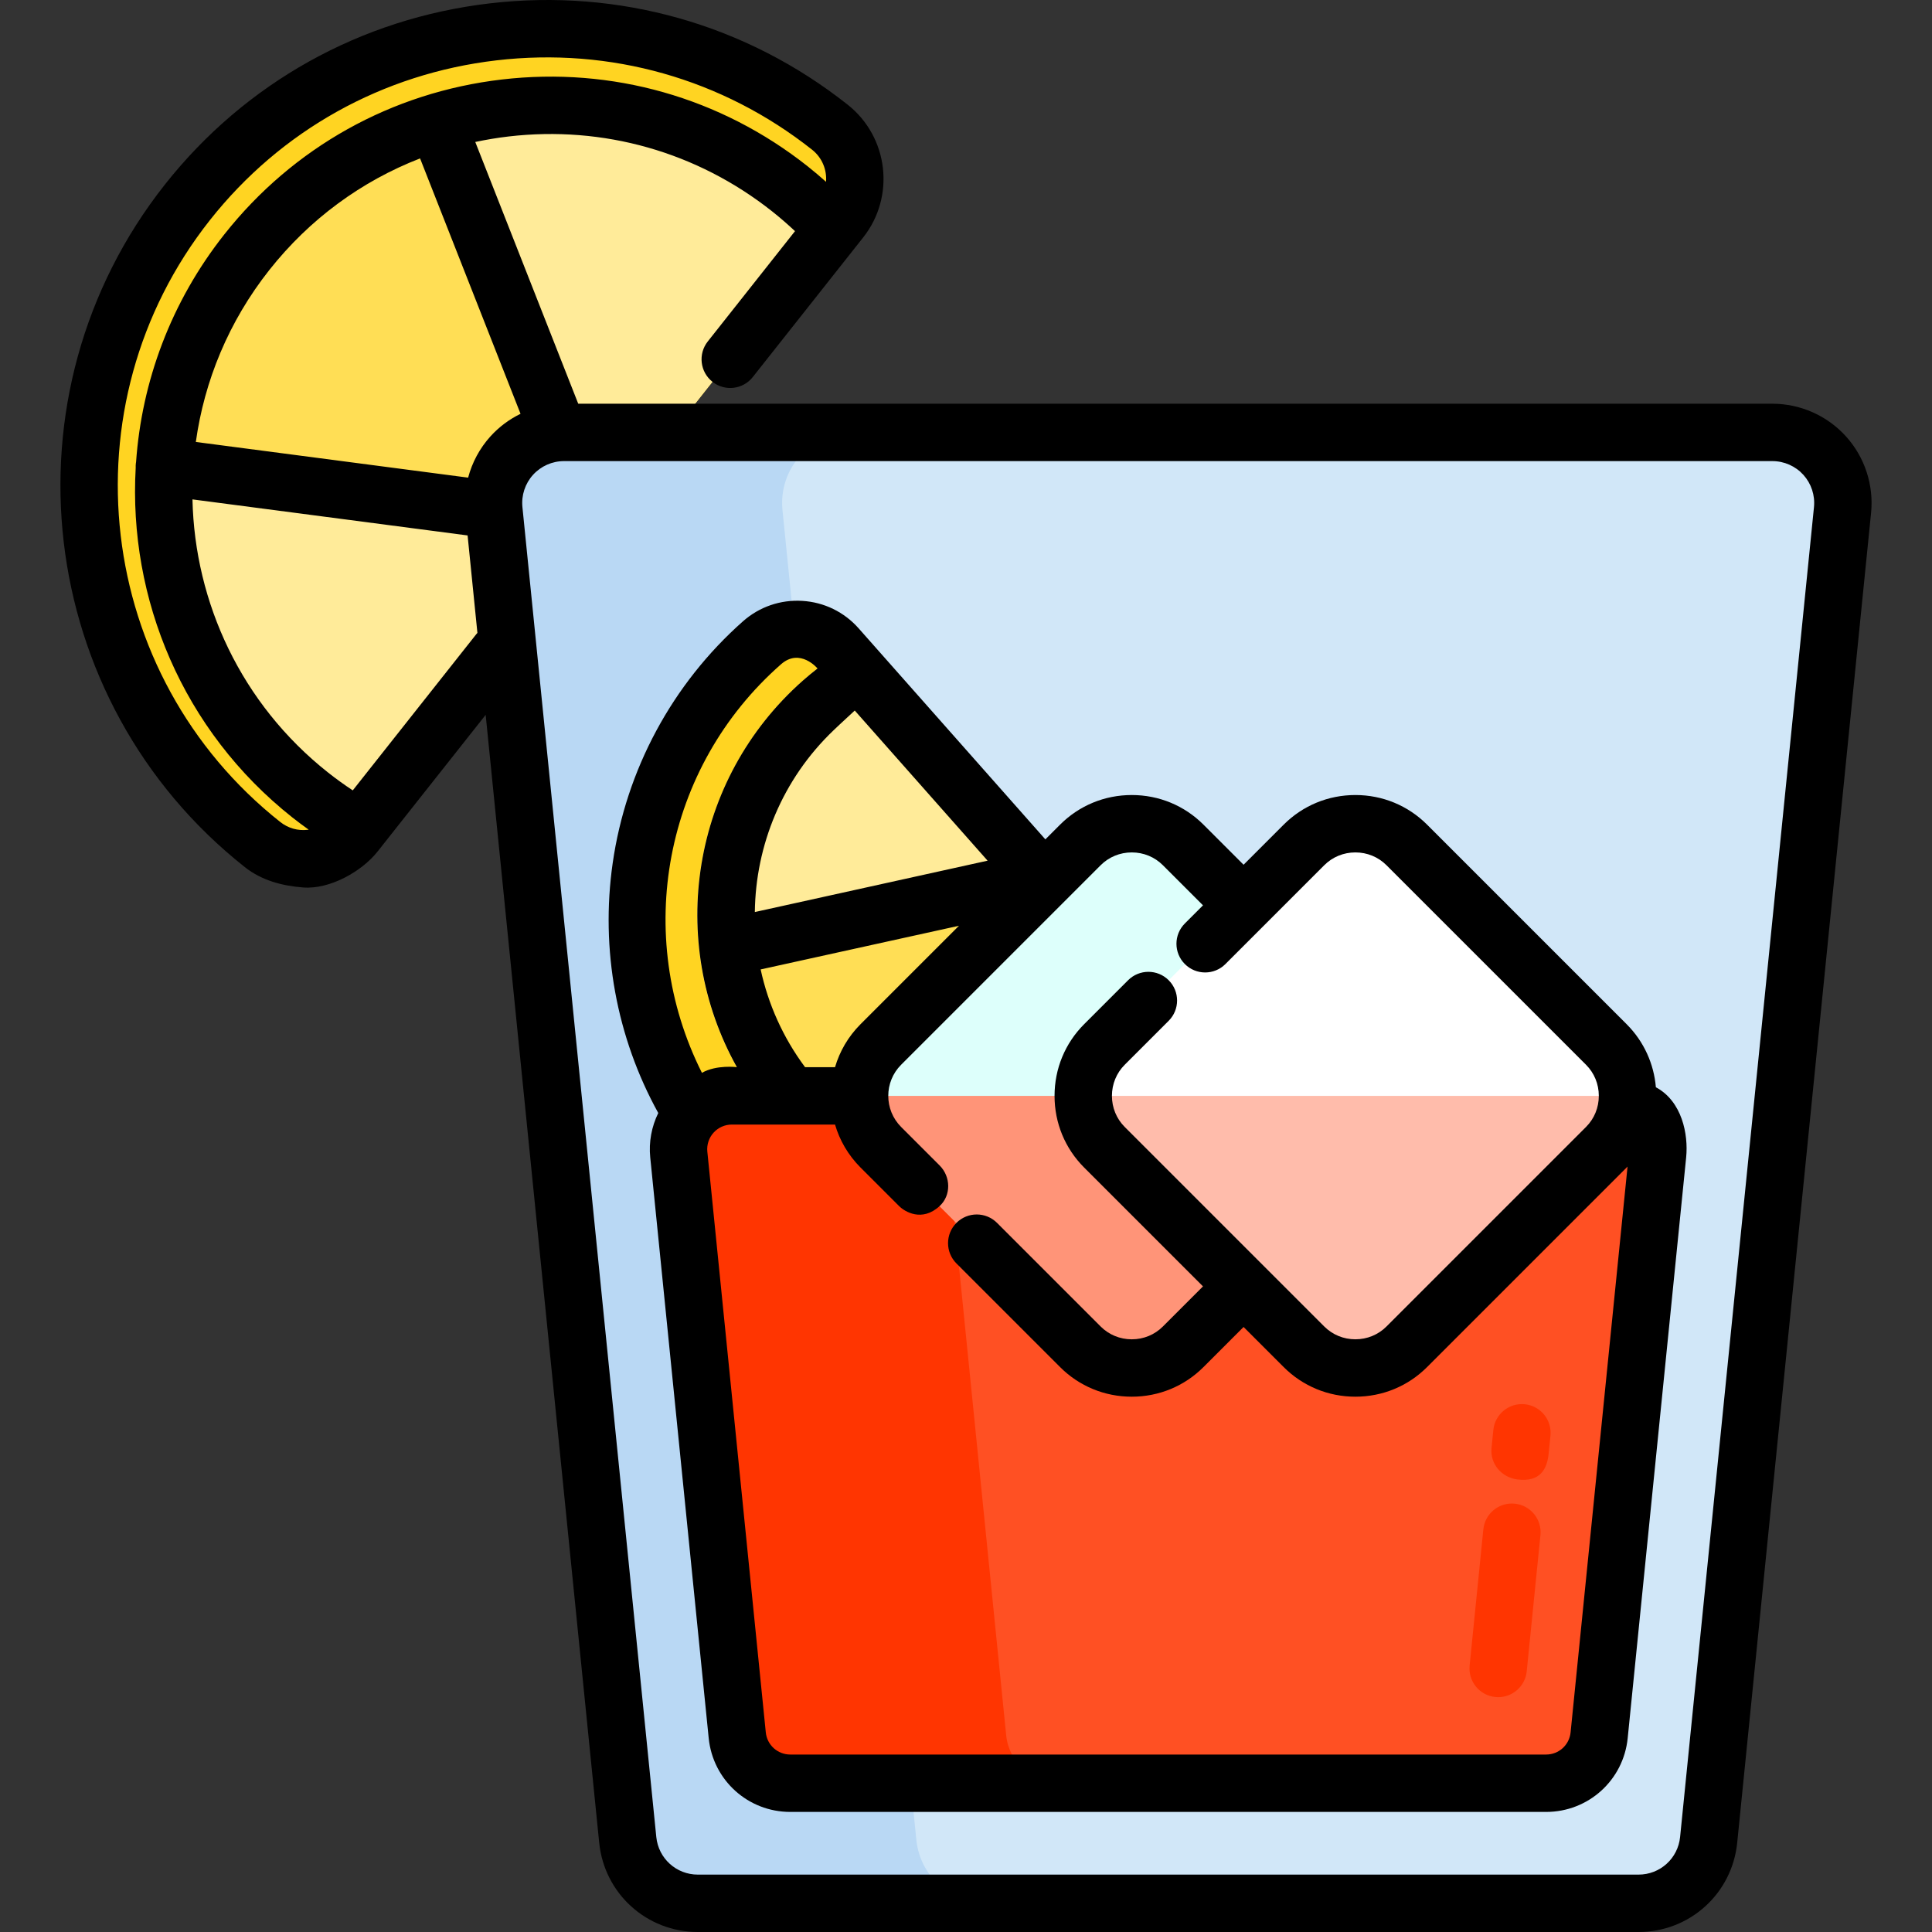
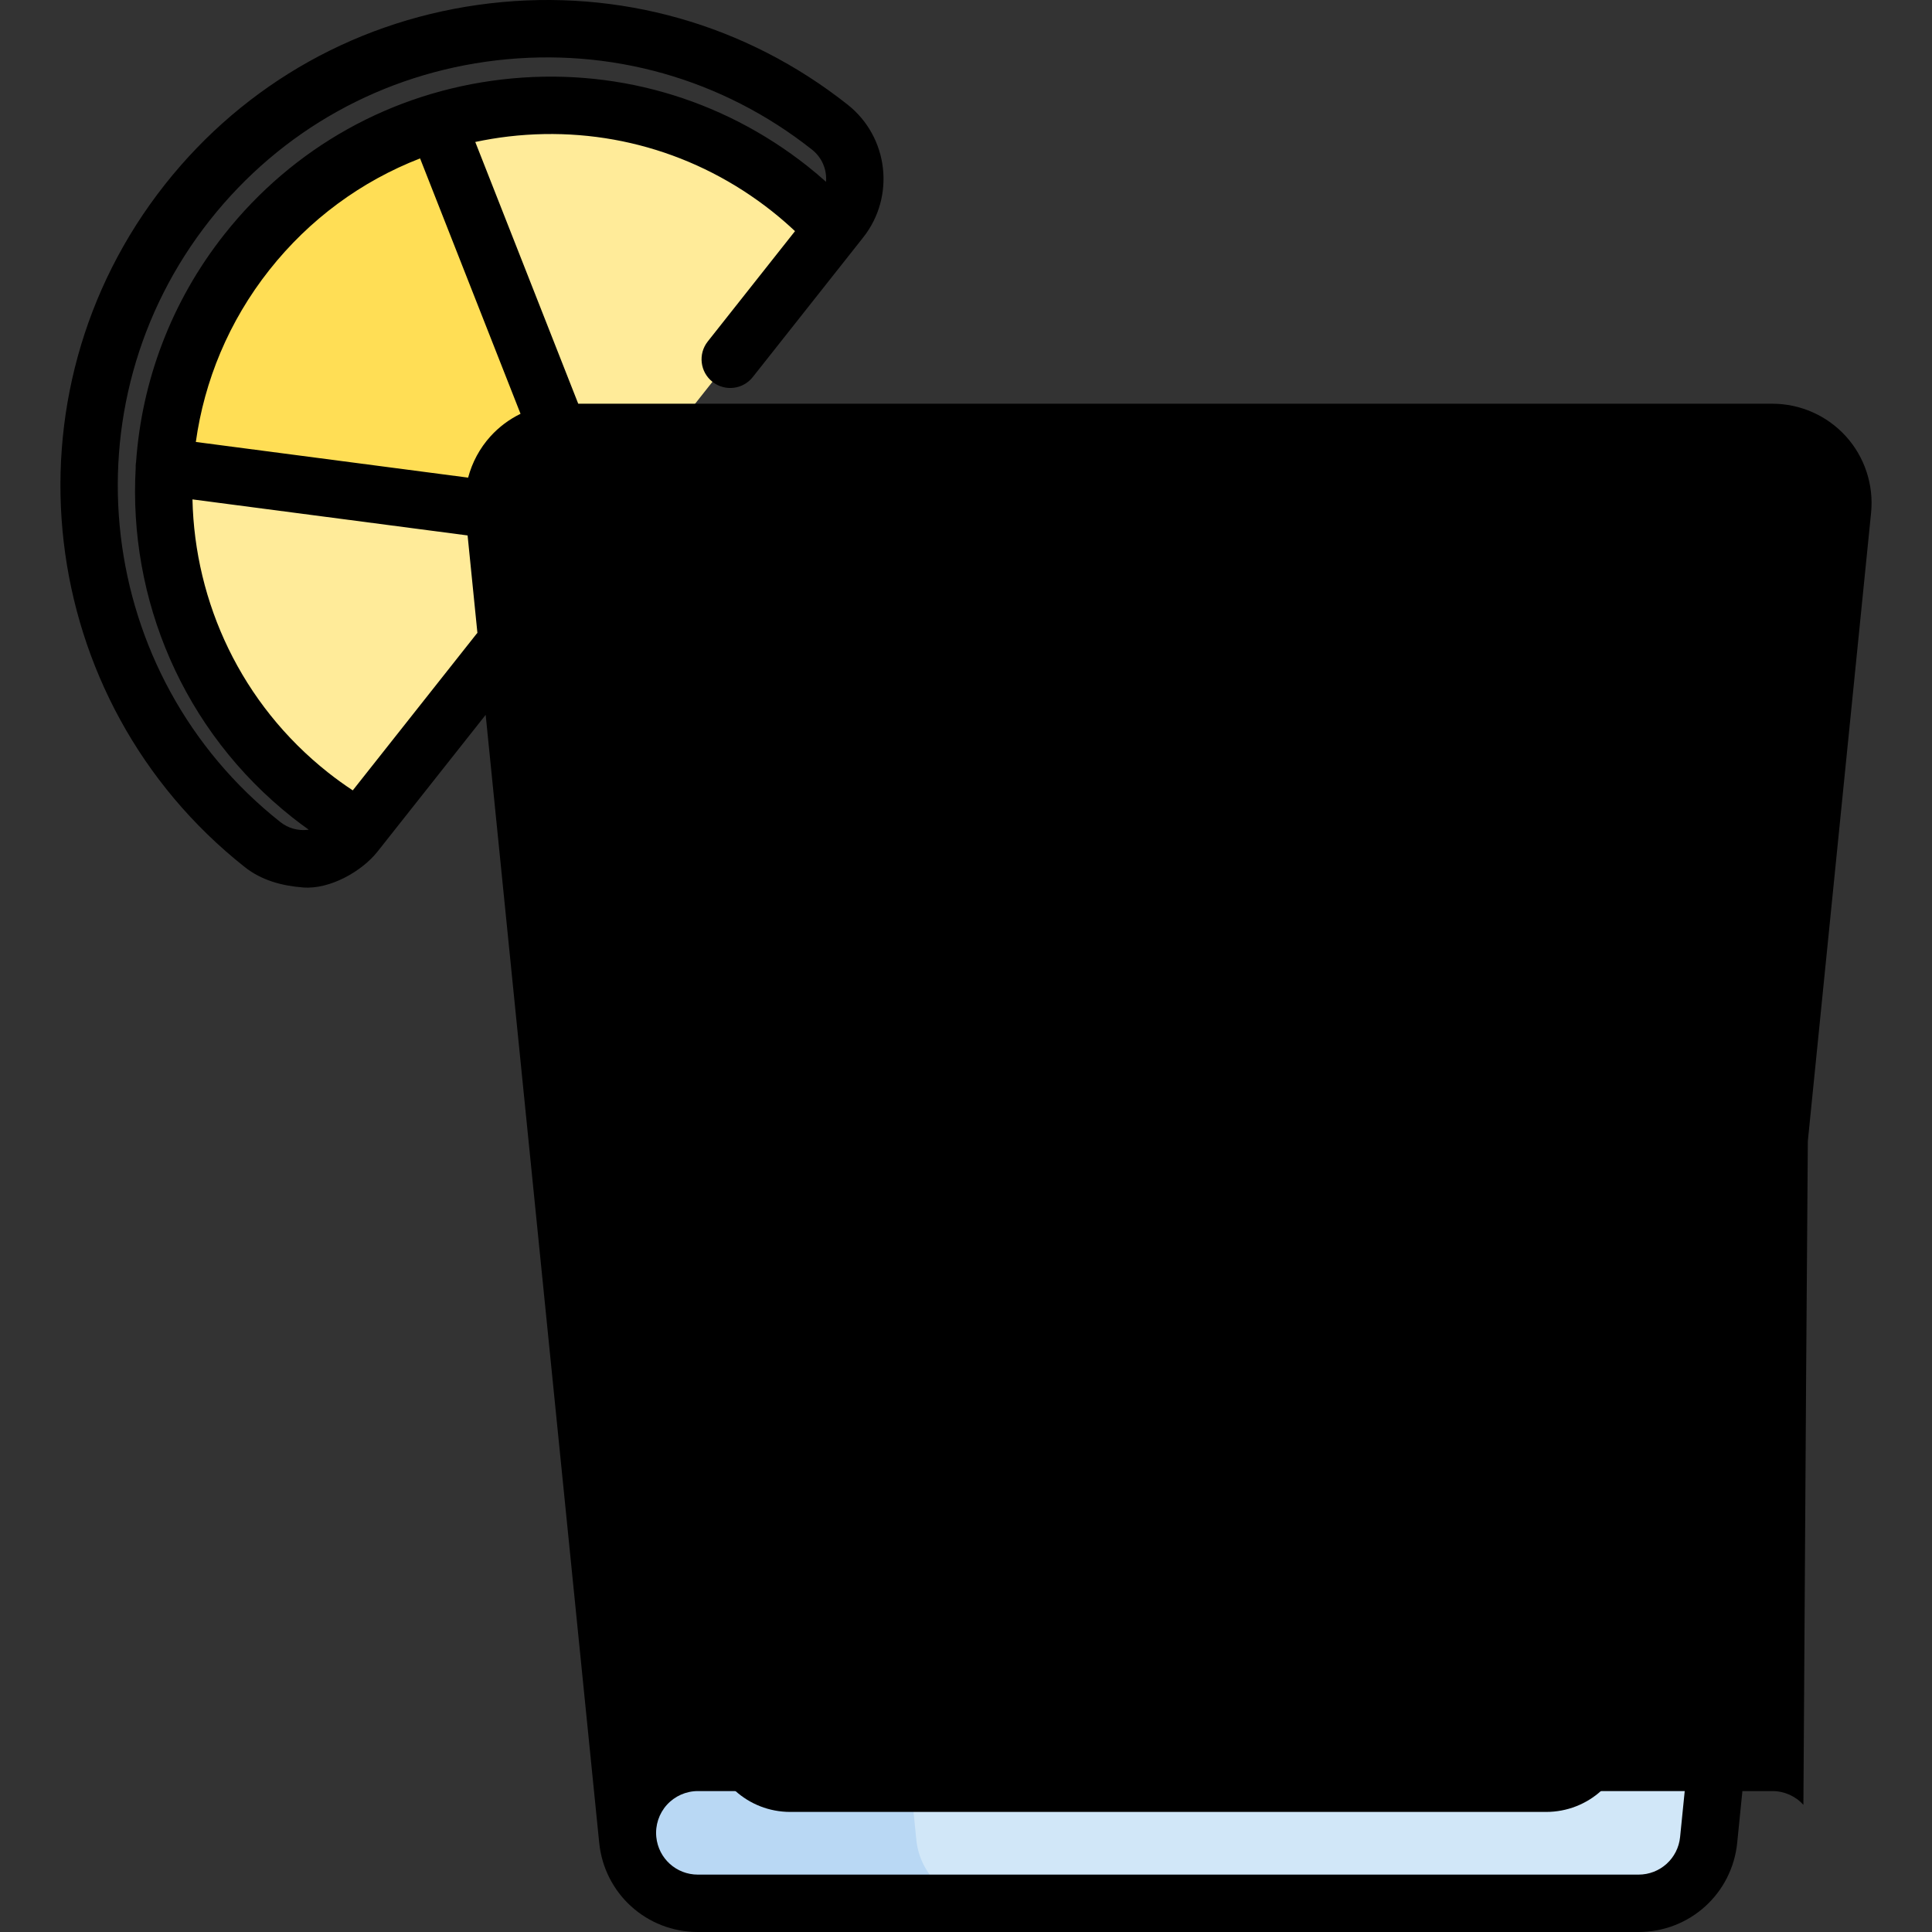
<svg xmlns="http://www.w3.org/2000/svg" version="1.1" id="Capa_1" x="0px" y="0px" viewBox="0 0 512 512" style="enable-background:new 0 0 512 512;" xml:space="preserve">
  <rect x="0" y="0" width="512" height="512" fill="#333333" stroke="none" />
-   <path style="fill:#FFD422;" d="M49.696,53.58C91.148,1.166,167.512-7.749,219.927,33.707c7.557,5.978,8.839,16.949,2.862,24.506  L94.087,220.958c-5.977,7.557-16.948,8.839-24.505,2.861C17.167,182.362,8.247,105.994,49.696,53.58z" />
  <path style="fill:#FFEB99;" d="M65.427,66.815c35.089-44.37,99.503-51.89,143.874-16.796c4.177,3.304,8.026,6.868,11.546,10.65  L95.256,219.48c-4.491-2.553-8.846-5.479-13.024-8.783C37.862,175.603,30.338,111.186,65.427,66.815z" />
  <path style="fill:#FFDE55;" d="M115.736,32.424l42.335,107.624L43.556,123.697c1.288-20.051,8.465-39.931,21.872-56.882  S96.522,38.298,115.736,32.424z" />
  <path style="fill:#D1E7F8;" d="M483.559,120.744c-3.54-3.914-8.572-6.148-13.85-6.148H149.461c-5.278,0-10.31,2.233-13.85,6.148  c-3.539,3.914-5.259,9.145-4.729,14.395l35.48,352.453c0.96,9.541,8.991,16.803,18.579,16.803h249.288  c9.59,0,17.619-7.262,18.579-16.803l35.48-352.453C488.817,129.889,487.099,124.658,483.559,120.744z" />
  <path style="fill:#B9D8F4;" d="M242.842,487.592l-35.48-352.453c-0.529-5.251,1.19-10.481,4.729-14.395  c3.54-3.914,8.572-6.148,13.85-6.148h-76.48c-5.278,0-10.31,2.233-13.85,6.148c-3.539,3.914-5.259,9.145-4.729,14.395l35.48,352.453  c0.96,9.541,8.991,16.803,18.579,16.803h76.48C251.832,504.396,243.802,497.133,242.842,487.592z" />
-   <path style="fill:#FFD422;" d="M193.473,308.788c35.834,40.499,97.935,44.291,138.434,8.452c5.84-5.168,6.385-14.09,1.219-19.929  L221.863,171.563c-5.166-5.84-14.088-6.384-19.928-1.217C161.436,206.185,157.641,268.289,193.473,308.788z" />
  <path style="fill:#FFEB99;" d="M205.591,297.391c30.334,34.284,82.717,37.482,117.001,7.144c3.227-2.856,6.179-5.908,8.854-9.121  L222.874,172.706c-3.515,2.264-6.903,4.822-10.13,7.678C178.46,210.722,175.258,263.108,205.591,297.391z" />
  <path style="fill:#FFDE55;" d="M247.778,322.932l29.4-88.851l-91.799,18.327c1.935,16.144,8.624,31.885,20.214,44.984  C217.182,310.489,231.991,319.045,247.778,322.932z" />
  <path style="fill:#FF5023;" d="M435.704,295.065c-2.679-2.962-6.486-4.652-10.48-4.652H193.947c-3.994,0-7.801,1.69-10.481,4.652  c-2.679,2.962-3.979,6.92-3.58,10.894l15.492,153.9c0.727,7.22,6.804,12.716,14.06,12.716h200.293  c7.256,0,13.334-5.496,14.06-12.716l15.492-153.9C439.684,301.986,438.383,298.028,435.704,295.065z" />
  <path style="fill:#FF3501;" d="M266.648,459.86l-15.492-153.9c-0.4-3.974,0.9-7.932,3.58-10.895  c2.68-2.962,6.486-4.652,10.481-4.652h-71.27c-3.994,0-7.801,1.69-10.481,4.652c-2.679,2.962-3.979,6.92-3.58,10.895l15.492,153.9  c0.727,7.22,6.804,12.716,14.06,12.716h71.27C273.452,472.576,267.375,467.081,266.648,459.86z" />
-   <path style="fill:#DDFFFB;" d="M286.315,356.913l-52.879-52.879c-7.491-7.491-7.491-19.75,0-27.242l52.879-52.879  c7.491-7.491,19.75-7.491,27.242,0l52.879,52.879c7.491,7.491,7.491,19.75,0,27.242l-52.879,52.879  C306.065,364.404,293.807,364.404,286.315,356.913z" />
  <path style="fill:#FF9478;" d="M373.593,292.671c-2.257-1.449-4.893-2.257-7.626-2.257H226.094c0,3.874,1.47,7.749,4.409,10.688  l58.745,58.745c5.878,5.878,15.497,5.878,21.376,0l58.745-58.745C371.734,298.735,373.132,295.761,373.593,292.671z" />
  <path style="fill:#FFFFFF;" d="M345.572,356.913l-52.879-52.879c-7.491-7.491-7.491-19.75,0-27.242l52.879-52.879  c7.491-7.491,19.75-7.491,27.242,0l52.879,52.879c7.491,7.491,7.491,19.75,0,27.242l-52.879,52.879  C365.322,364.404,353.064,364.404,345.572,356.913z" />
-   <path style="fill:#FFBCAB;" d="M432.85,292.671c-2.257-1.449-4.893-2.257-7.626-2.257H285.351c0,3.874,1.47,7.749,4.409,10.688  l58.745,58.745c5.878,5.878,15.497,5.878,21.376,0l58.745-58.745C430.992,298.735,432.389,295.761,432.85,292.671z" />
  <g>
-     <path style="fill:#FF3501;" d="M402.075,392.062c-4.164-0.545-7.225-4.149-6.804-8.327l0.483-4.792   c0.421-4.178,4.142-7.216,8.327-6.804c4.178,0.421,7.225,4.149,6.804,8.327l-0.483,4.792   C410.008,389.178,408.271,392.873,402.075,392.062z" />
    <path style="fill:#FF3501;" d="M397.042,449.765c-0.254,0-0.511-0.013-0.771-0.039c-4.179-0.421-7.225-4.149-6.804-8.327   l3.635-36.107c0.421-4.178,4.147-7.221,8.327-6.804c4.179,0.421,7.225,4.149,6.804,8.327l-3.635,36.107   C404.203,446.842,400.898,449.765,397.042,449.765z" />
  </g>
-   <path d="M489.198,115.643c-4.973-5.498-12.077-8.652-19.489-8.652H153.239l-27.287-69.367c2.896-0.613,5.835-1.106,8.812-1.454  c25.156-2.936,49.952,4.099,69.818,19.812c2.108,1.667,4.142,3.436,6.104,5.274l-23.126,29.244  c-2.605,3.294-2.047,8.076,1.247,10.681c3.294,2.605,8.075,2.047,10.681-1.247l29.264-37.005c8.568-10.834,6.724-26.618-4.11-35.187  C197.701,6.434,164.03-3.103,129.818,0.889C95.613,4.883,65.04,21.92,43.733,48.864C-0.318,104.565,9.161,185.725,64.865,229.783  c4.468,3.533,9.895,4.979,15.49,5.406c7.095,0.541,15.545-4.266,19.696-9.514l28.655-36.234l30.09,298.913  C160.153,501.835,171.392,512,184.942,512H434.23c13.549,0,24.789-10.166,26.146-23.647l35.48-352.453  C496.596,128.526,494.171,121.143,489.198,115.643z M137.948,109.662c-2.986,1.456-5.705,3.471-7.977,5.983  c-2.844,3.146-4.851,6.908-5.913,10.933l-72.161-9.455c2.248-16.142,8.674-31.909,19.493-45.59  c10.628-13.439,24.371-23.518,39.934-29.552L137.948,109.662z M74.299,217.855C25.172,179,16.811,107.422,55.661,58.296  c18.787-23.757,45.75-38.78,75.92-42.302c30.175-3.522,59.872,4.887,83.628,23.676c2.673,2.115,3.952,5.348,3.7,8.515  c-1.596-1.419-3.22-2.807-4.892-4.129c-23.052-18.234-51.825-26.398-81.016-22.99c-29.192,3.408-55.308,17.98-73.539,41.033  c-14.219,17.98-21.906,39.066-23.404,60.373c-0.013,0.08-0.032,0.157-0.044,0.237c-0.057,0.431-0.067,0.856-0.052,1.276  c-1.957,34.595,12.37,69.595,41.551,92.675c1.399,1.107,2.837,2.169,4.29,3.208c-0.087,0.012-0.171,0.032-0.26,0.043  C78.935,220.214,76.36,219.486,74.299,217.855z M126.225,168.06l-32.739,41.398c-2.241-1.484-4.429-3.057-6.537-4.724  c-23.046-18.229-35.345-45.084-35.943-72.39l72.913,9.553l2.6,25.828C126.421,167.835,126.318,167.942,126.225,168.06z   M480.723,134.378l-35.48,352.453c-0.571,5.679-5.306,9.962-11.014,9.962H184.941c-5.708,0-10.442-4.282-11.014-9.962  l-35.479-352.454c-0.313-3.106,0.709-6.217,2.803-8.532c2.096-2.317,5.088-3.646,8.211-3.646H469.71c3.123,0,6.115,1.329,8.21,3.644  C480.013,128.161,481.036,131.272,480.723,134.378z" />
+   <path d="M489.198,115.643c-4.973-5.498-12.077-8.652-19.489-8.652H153.239l-27.287-69.367c2.896-0.613,5.835-1.106,8.812-1.454  c25.156-2.936,49.952,4.099,69.818,19.812c2.108,1.667,4.142,3.436,6.104,5.274l-23.126,29.244  c-2.605,3.294-2.047,8.076,1.247,10.681c3.294,2.605,8.075,2.047,10.681-1.247l29.264-37.005c8.568-10.834,6.724-26.618-4.11-35.187  C197.701,6.434,164.03-3.103,129.818,0.889C95.613,4.883,65.04,21.92,43.733,48.864C-0.318,104.565,9.161,185.725,64.865,229.783  c4.468,3.533,9.895,4.979,15.49,5.406c7.095,0.541,15.545-4.266,19.696-9.514l28.655-36.234l30.09,298.913  C160.153,501.835,171.392,512,184.942,512H434.23c13.549,0,24.789-10.166,26.146-23.647l35.48-352.453  C496.596,128.526,494.171,121.143,489.198,115.643z M137.948,109.662c-2.986,1.456-5.705,3.471-7.977,5.983  c-2.844,3.146-4.851,6.908-5.913,10.933l-72.161-9.455c2.248-16.142,8.674-31.909,19.493-45.59  c10.628-13.439,24.371-23.518,39.934-29.552L137.948,109.662z M74.299,217.855C25.172,179,16.811,107.422,55.661,58.296  c18.787-23.757,45.75-38.78,75.92-42.302c30.175-3.522,59.872,4.887,83.628,23.676c2.673,2.115,3.952,5.348,3.7,8.515  c-1.596-1.419-3.22-2.807-4.892-4.129c-23.052-18.234-51.825-26.398-81.016-22.99c-29.192,3.408-55.308,17.98-73.539,41.033  c-14.219,17.98-21.906,39.066-23.404,60.373c-0.013,0.08-0.032,0.157-0.044,0.237c-0.057,0.431-0.067,0.856-0.052,1.276  c-1.957,34.595,12.37,69.595,41.551,92.675c1.399,1.107,2.837,2.169,4.29,3.208c-0.087,0.012-0.171,0.032-0.26,0.043  C78.935,220.214,76.36,219.486,74.299,217.855z M126.225,168.06l-32.739,41.398c-2.241-1.484-4.429-3.057-6.537-4.724  c-23.046-18.229-35.345-45.084-35.943-72.39l72.913,9.553l2.6,25.828C126.421,167.835,126.318,167.942,126.225,168.06z   M480.723,134.378l-35.48,352.453c-0.571,5.679-5.306,9.962-11.014,9.962H184.941c-5.708,0-10.442-4.282-11.014-9.962  c-0.313-3.106,0.709-6.217,2.803-8.532c2.096-2.317,5.088-3.646,8.211-3.646H469.71c3.123,0,6.115,1.329,8.21,3.644  C480.013,128.161,481.036,131.272,480.723,134.378z" />
  <path d="M438.824,288.134c-0.515-6.101-3.096-12.059-7.755-16.718l-52.879-52.879c-5.06-5.06-11.807-7.846-18.998-7.846  s-13.938,2.786-18.997,7.846l-10.631,10.631l-10.631-10.631c-5.06-5.06-11.807-7.846-18.998-7.846  c-7.191,0-13.938,2.786-18.997,7.846l-3.905,3.905l-49.475-55.917c-3.844-4.345-9.152-6.934-14.943-7.287  c-5.78-0.347-11.372,1.569-15.718,5.415c-18.715,16.562-30.977,39.321-34.527,64.087c-3.278,22.871,1.01,46.196,12.08,66.219  c-1.774,3.614-2.539,7.688-2.128,11.761l15.492,153.9c1.122,11.15,10.419,19.559,21.626,19.559h200.293  c11.206,0,20.504-8.408,21.626-19.559l15.492-153.899C447.464,300.621,445.753,291.828,438.824,288.134z M226.519,188.3  l35.204,39.788l-61.683,13.613c0.208-17.669,7.258-35.199,20.915-48.215C220.955,193.486,223.499,191.046,226.519,188.3z   M254.141,245.334l-26.082,26.082c-3.287,3.287-5.541,7.219-6.765,11.393h-7.948c-5.874-7.898-9.78-16.741-11.766-25.9  C201.724,256.887,254.141,245.334,254.141,245.334z M206.974,176.041c5.049-4.436,9.678,1.108,9.678,1.108  c-1.324,1.036-2.632,2.106-3.908,3.235c-29.717,26.297-36.054,69.147-17.465,102.426c0,0-5.433-0.697-9.259,1.505  C167.726,247.93,175.85,203.382,206.974,176.041z M416.225,459.099c-0.338,3.349-3.129,5.873-6.495,5.873H209.438  c-3.365,0-6.157-2.525-6.495-5.873l-15.492-153.901c-0.185-1.832,0.418-3.665,1.653-5.031c1.236-1.366,3-2.149,4.841-2.149h27.348  c1.225,4.174,3.478,8.108,6.765,11.393l10.205,10.205c1.484,1.484,6.075,4.317,10.753,0c3.086-2.848,2.969-7.784,0-10.753  l-10.205-10.205c-4.546-4.546-4.546-11.943,0-16.489l52.88-52.879c2.187-2.187,5.115-3.391,8.243-3.391s6.058,1.204,8.244,3.391  l10.631,10.631l-4.81,4.81c-2.969,2.969-2.969,7.784,0,10.753c2.969,2.97,7.784,2.97,10.753,0l26.194-26.194  c2.187-2.187,5.115-3.391,8.243-3.391s6.058,1.204,8.244,3.391l52.879,52.879c2.187,2.187,3.391,5.115,3.391,8.244  c0,3.13-1.204,6.058-3.391,8.244l-52.88,52.879c-2.187,2.187-5.115,3.391-8.243,3.391s-6.058-1.204-8.244-3.391l-52.879-52.879  c-2.187-2.187-3.391-5.115-3.391-8.243s1.204-6.058,3.391-8.244l11.646-11.646c2.969-2.97,2.969-7.784,0-10.753  c-2.969-2.969-7.784-2.969-10.753,0l-11.646,11.646c-5.06,5.06-7.846,11.807-7.846,18.998s2.786,13.938,7.846,18.997l31.495,31.495  l-10.632,10.631c-2.187,2.187-5.115,3.392-8.243,3.392c-3.129,0-6.058-1.204-8.244-3.392l-27.466-27.466  c-2.97-2.969-7.783-2.969-10.754,0c-2.969,2.969-2.968,7.784,0,10.753l27.466,27.466c5.06,5.06,11.807,7.846,18.998,7.846  c7.191,0,13.938-2.787,18.997-7.846l10.631-10.631l10.631,10.631c5.06,5.06,11.807,7.846,18.998,7.846s13.938-2.786,18.997-7.846  l52.879-52.879c0.086-0.086,0.166-0.176,0.251-0.264L416.225,459.099z" />
  <g>
</g>
  <g>
</g>
  <g>
</g>
  <g>
</g>
  <g>
</g>
  <g>
</g>
  <g>
</g>
  <g>
</g>
  <g>
</g>
  <g>
</g>
  <g>
</g>
  <g>
</g>
  <g>
</g>
  <g>
</g>
  <g>
</g>
</svg>